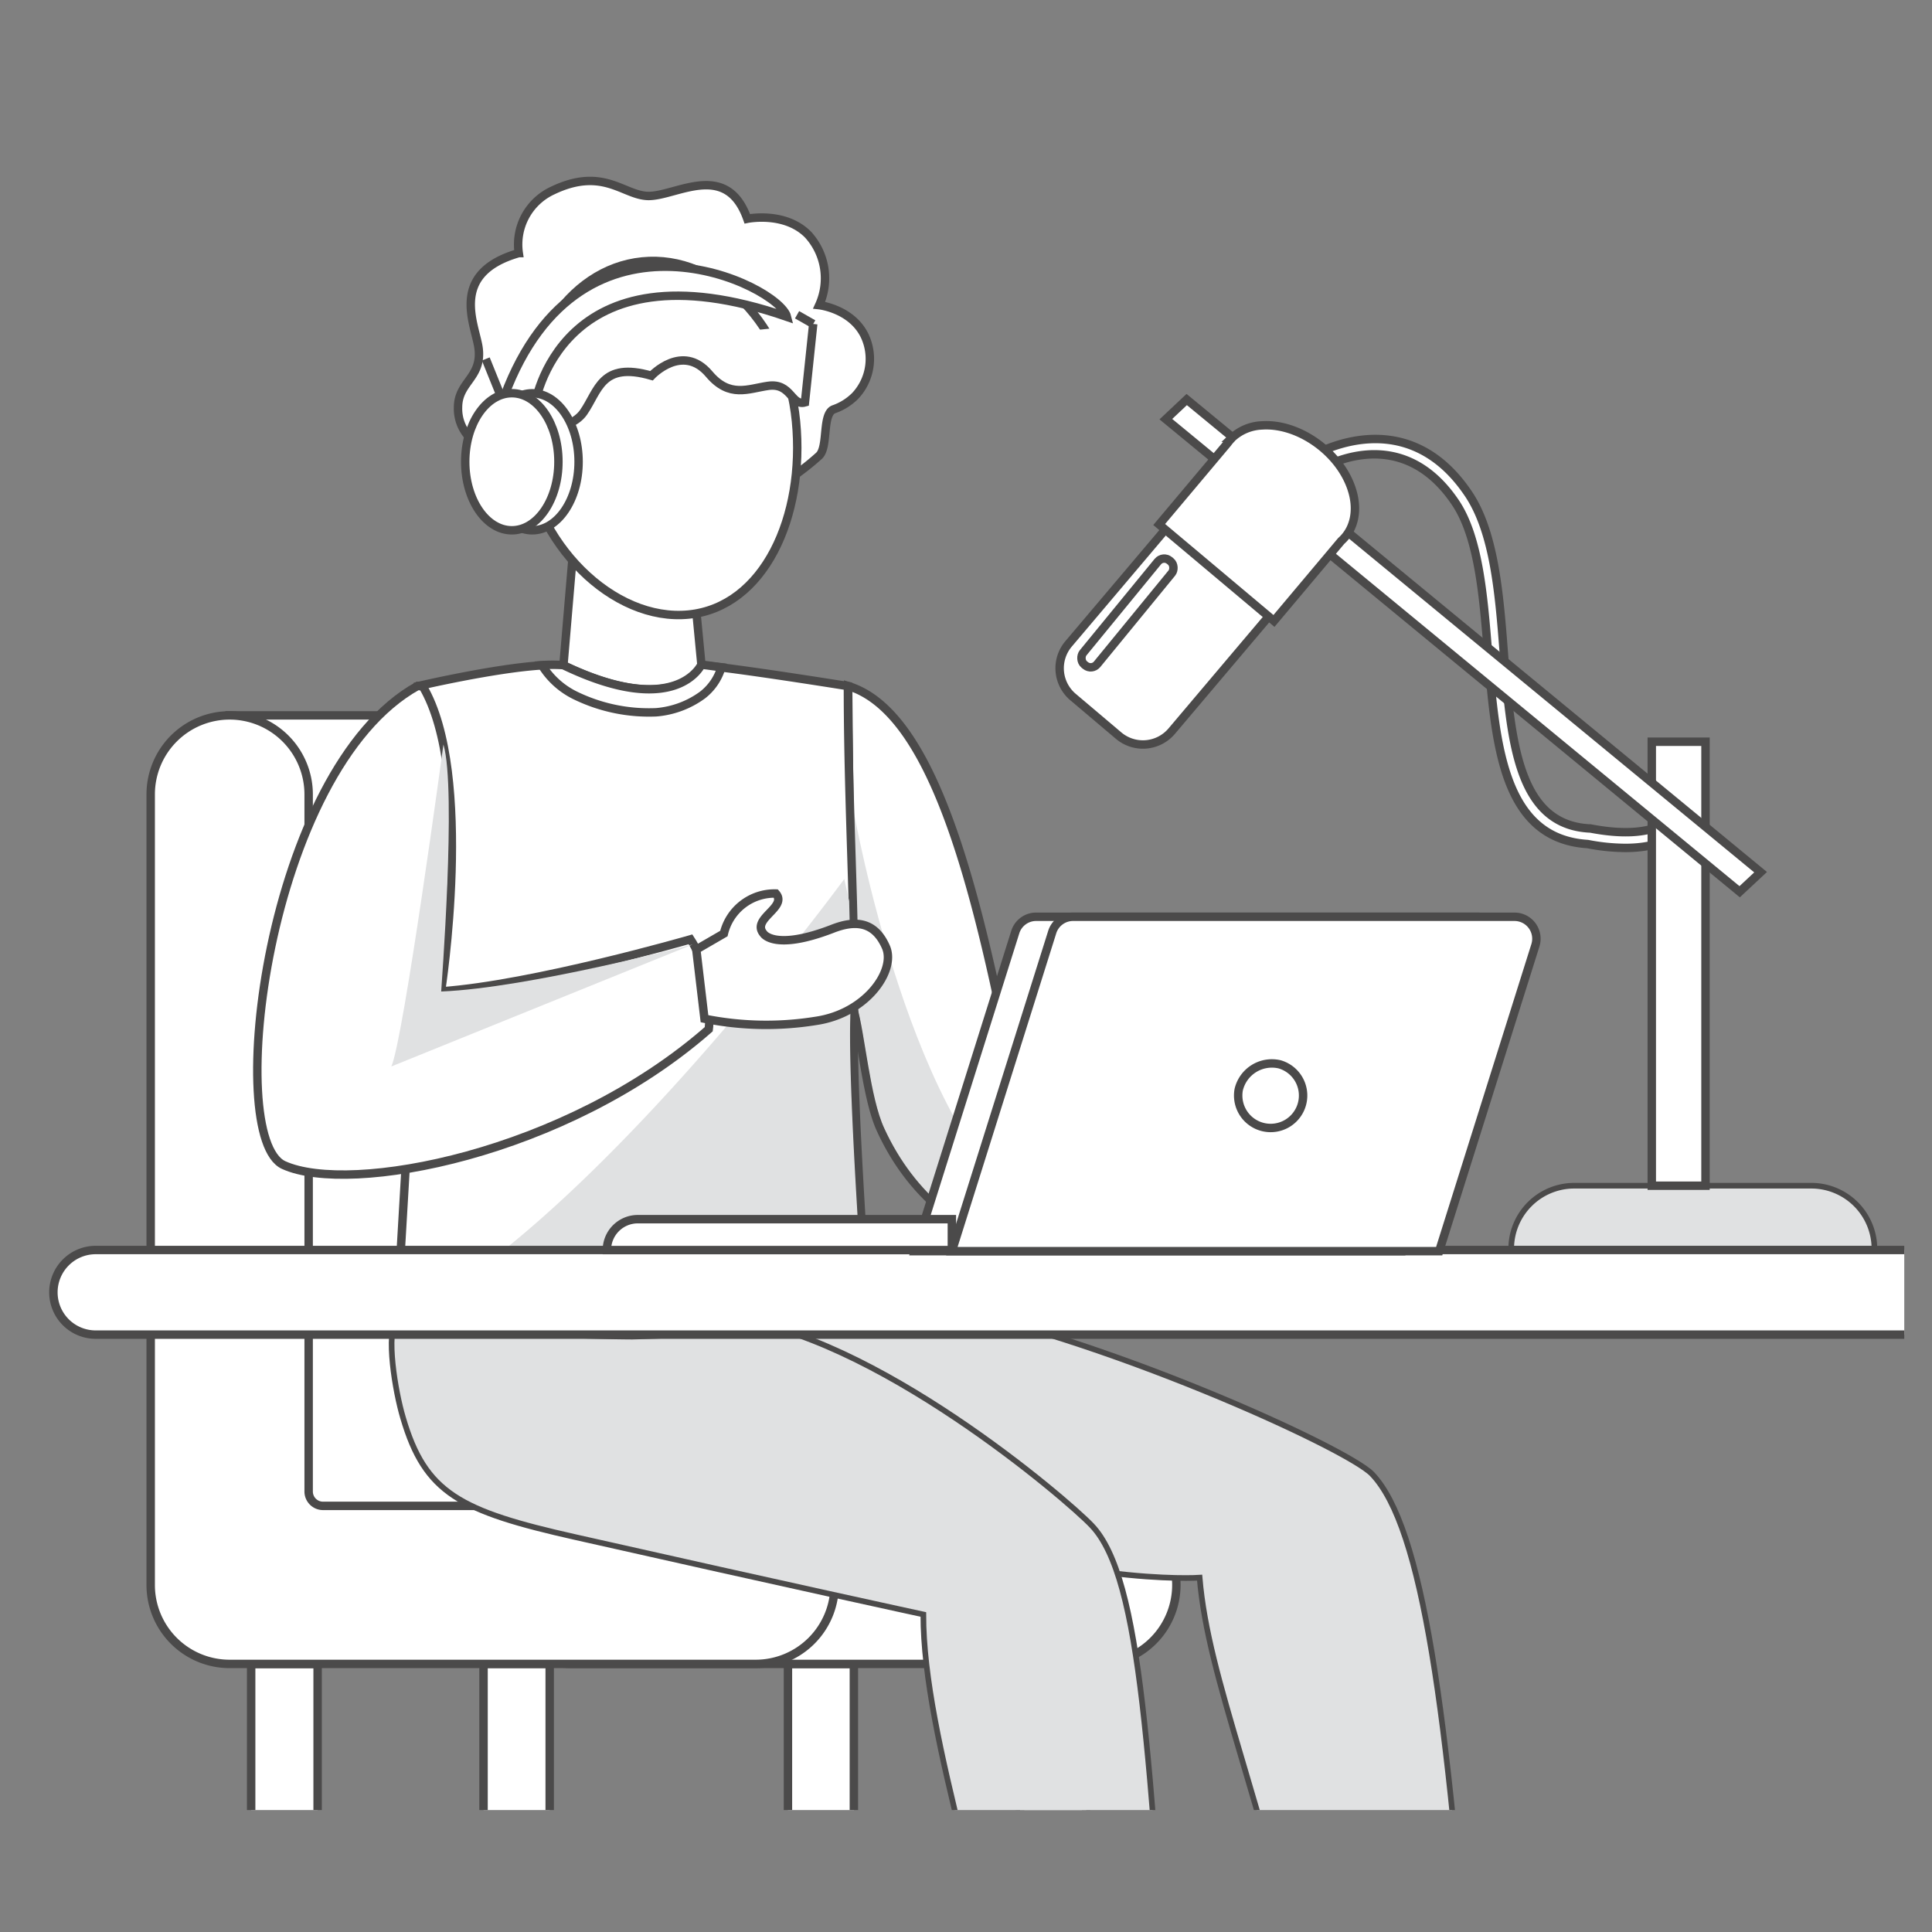
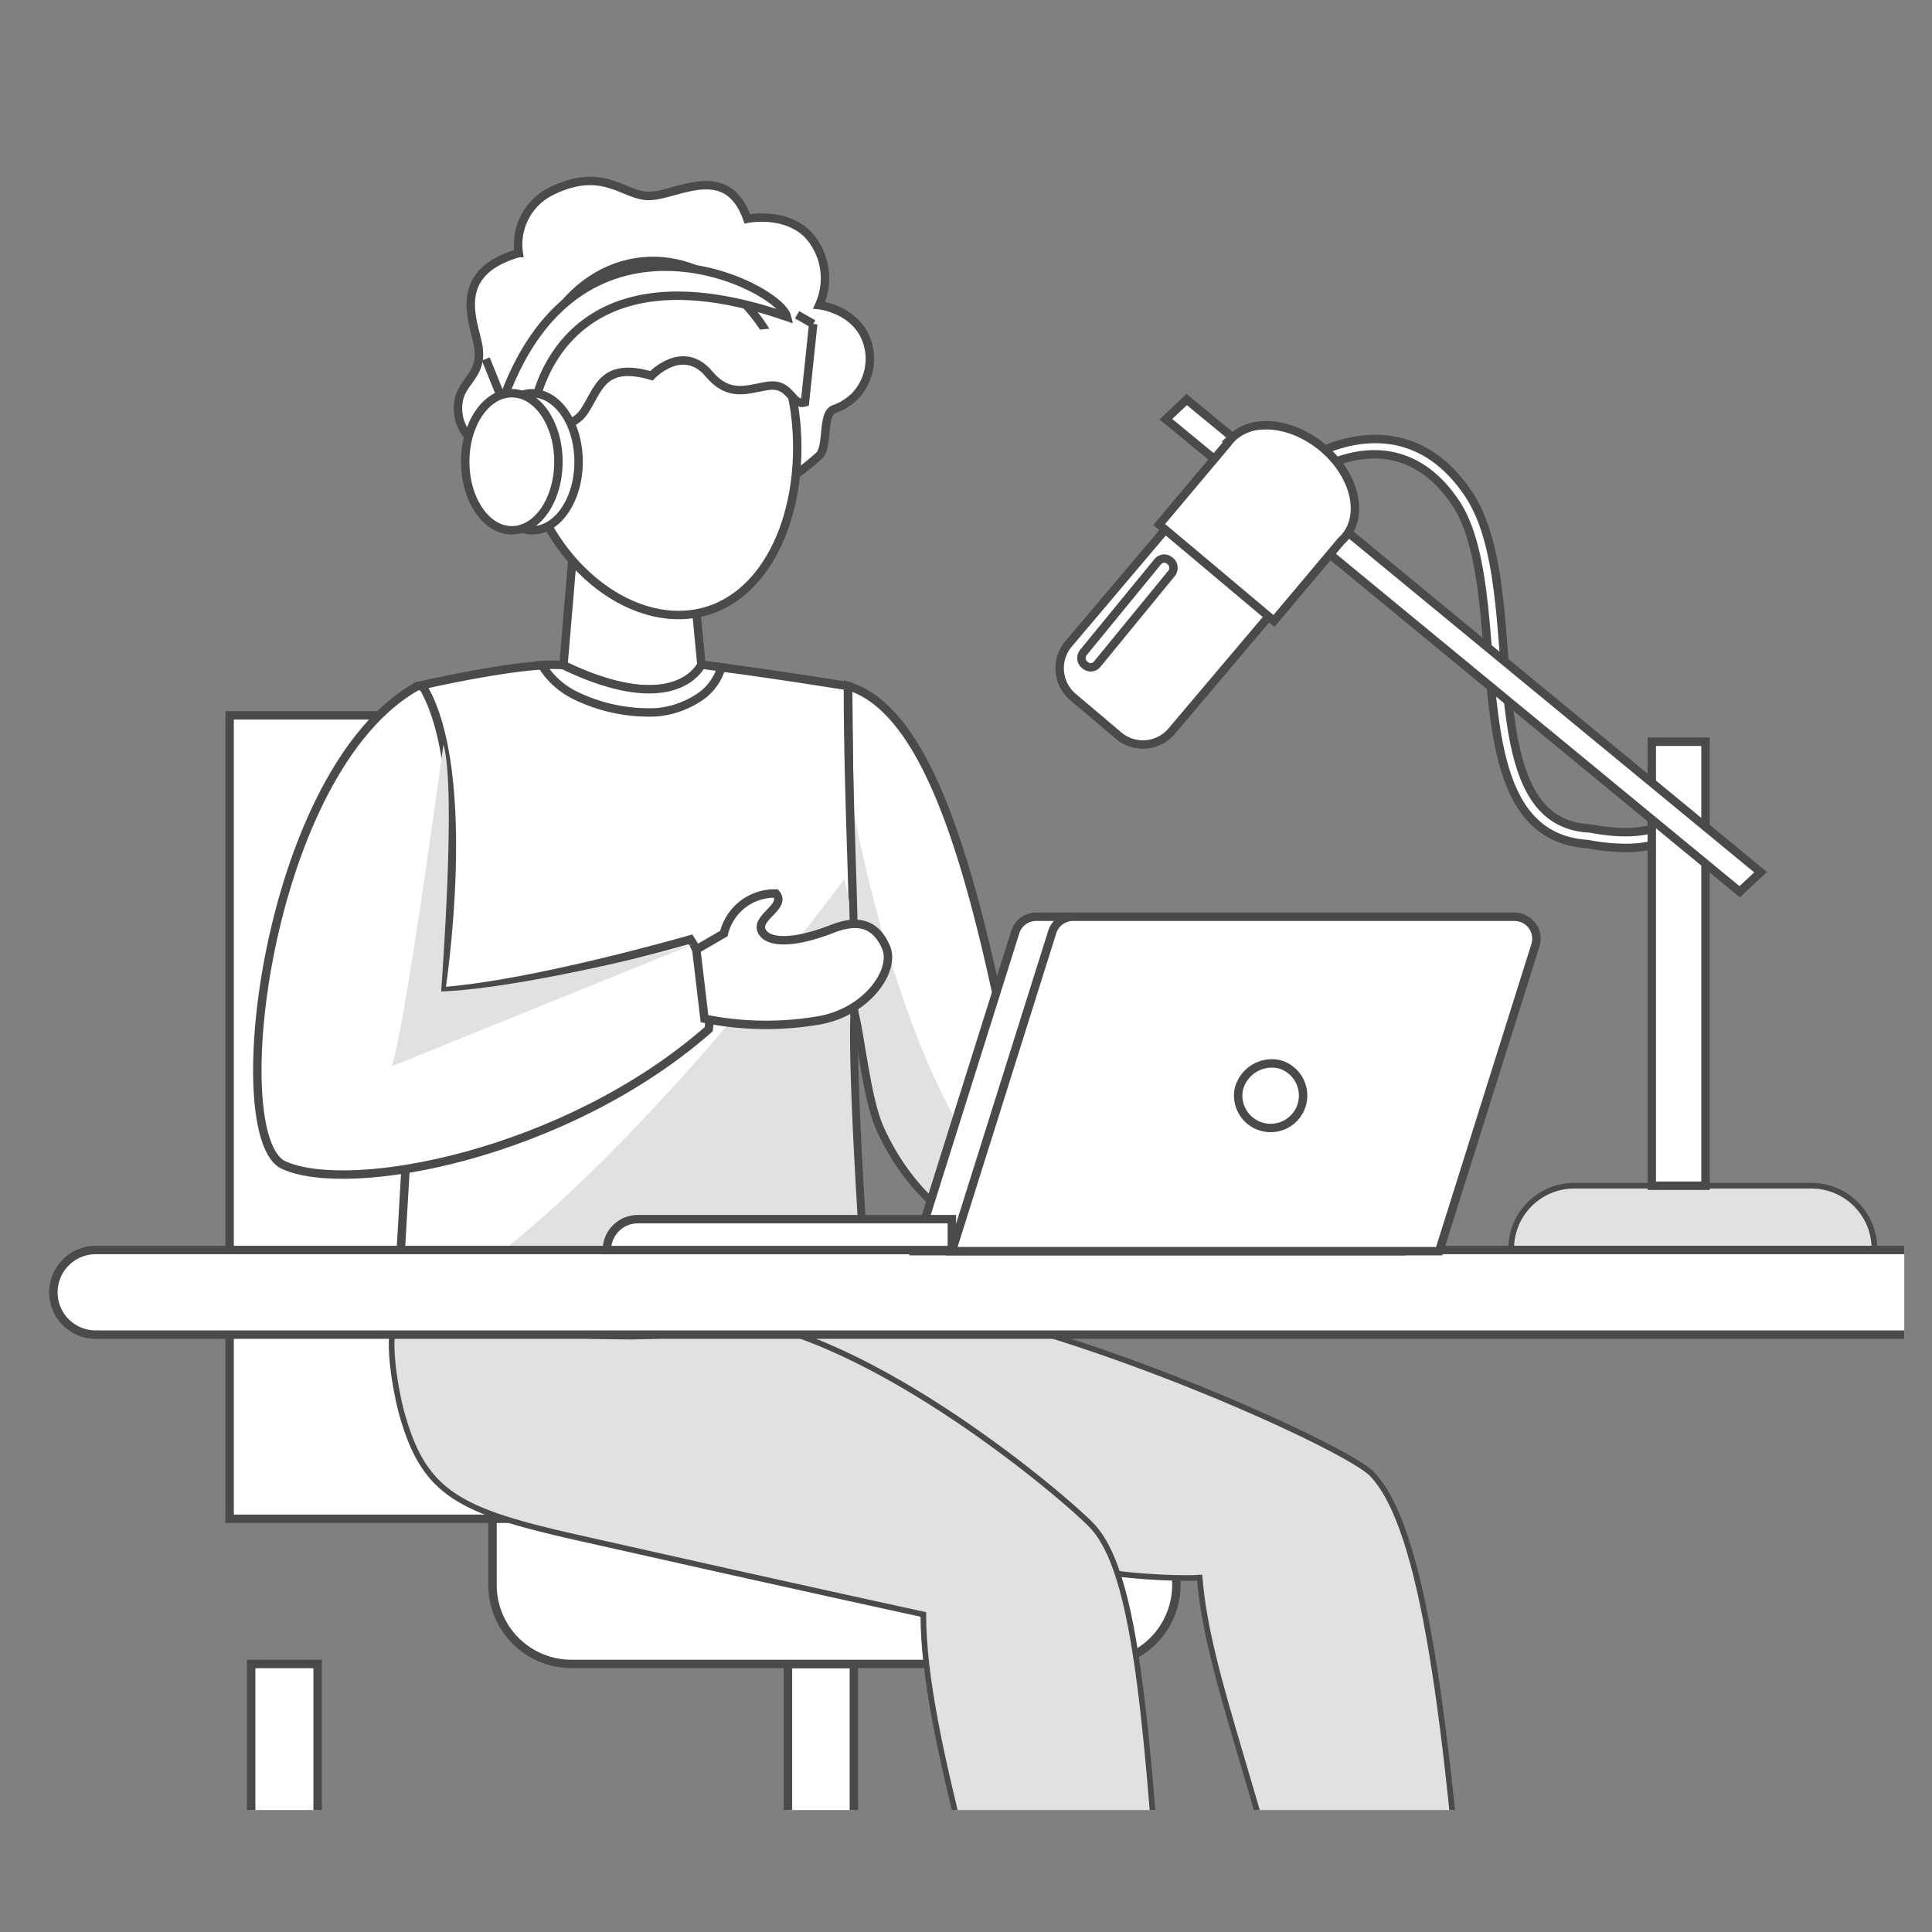
<svg xmlns="http://www.w3.org/2000/svg" viewBox="0 0 250 250">
  <rect x="0" y="0" width="250" height="250" fill="#808080" stroke="none" />
  <defs>
    <style>.cls-1{fill:none;}.cls-2{isolation:isolate;}.cls-3{clip-path:url(#clip-path);}.cls-4{fill:#fff;stroke-width:1.09px;}.cls-4,.cls-5{stroke:#4b4a4a;stroke-miterlimit:10;}.cls-5,.cls-6{fill:#e0e1e2;}.cls-5{stroke-width:0.73px;}.cls-6{mix-blend-mode:multiply;}</style>
    <clipPath id="clip-path">
      <rect class="cls-1" x="-9.35" y="1.07" width="255.76" height="233.15" />
    </clipPath>
  </defs>
  <g class="cls-2">
    <g id="Layer_1" data-name="Layer 1">
      <g class="cls-3">
        <path class="cls-4" d="M210.33,109.72a26,26,0,0,1-4.89-.5c-10.95-.69-11.93-12.91-12.89-24.73-.59-7.37-1.21-15-4.24-19.48-7.37-10.92-17.79-4.2-18.23-3.91L169,59.42c.12-.08,12.52-8.14,21,4.46,3.32,4.92,4,12.81,4.58,20.45.92,11.49,1.8,22.34,11.05,22.87l.14,0c8.91,1.72,10.79-1.67,10.8-1.71l1.83.87C218.31,106.55,216.75,109.72,210.33,109.72Z" />
        <path class="cls-5" d="M195.55,161.59h47a8.17,8.17,0,0,0-8.17-8.16H203.71a8.16,8.16,0,0,0-8.16,8.16Z" />
        <rect class="cls-4" x="213.74" y="95.98" width="6.95" height="57.45" transform="translate(434.43 249.41) rotate(180)" />
        <polygon class="cls-4" points="150.86 54.24 153.56 51.7 227.82 112.86 225.11 115.39 150.86 54.24" />
        <path class="cls-4" d="M173.72,68.48l-22.1,26.13a4.88,4.88,0,0,1-6.87.58l-5.91-5a4.88,4.88,0,0,1-.57-6.87l22.11-26.13Z" />
        <path class="cls-4" d="M150,67.87l8.85-10.53a4.77,4.77,0,0,1,.51-.6l.08-.1h0a6,6,0,0,1,3.83-1.59c4.48-.32,9.59,3.09,11.41,7.61,1.21,3,.67,5.74-1.13,7.34l-8.7,10.35Z" />
        <rect class="cls-4" x="144.72" y="70.62" width="2.34" height="17.4" rx="1.07" transform="translate(83.29 -74.49) rotate(39.32)" />
        <g id="с">
-           <path id="с-2" data-name="с" class="cls-4" d="M136.13,215.31h.28a4.14,4.14,0,0,1,4.14,4.14v70.76a0,0,0,0,1,0,0H132a0,0,0,0,1,0,0V219.45a4.14,4.14,0,0,1,4.14-4.14Z" transform="translate(272.55 505.53) rotate(180)" />
          <path id="с-3" data-name="с" class="cls-4" d="M106.11,215.31h.28a4.14,4.14,0,0,1,4.14,4.14v70.76a0,0,0,0,1,0,0H102a0,0,0,0,1,0,0V219.45A4.14,4.14,0,0,1,106.11,215.31Z" transform="translate(212.49 505.53) rotate(180)" />
-           <path id="с-4" data-name="с" class="cls-4" d="M62.57,286.22a4.14,4.14,0,0,0,4.28,4h0a4.15,4.15,0,0,0,4.28-4V215.31H62.57Z" />
          <path id="с-5" data-name="с" class="cls-4" d="M36.68,215.31H37a4.14,4.14,0,0,1,4.14,4.14v70.76a0,0,0,0,1,0,0H32.54a0,0,0,0,1,0,0V219.45A4.14,4.14,0,0,1,36.68,215.31Z" transform="translate(73.64 505.53) rotate(180)" />
          <path id="с-6" data-name="с" class="cls-4" d="M84.17,102.79V193A1.86,1.86,0,0,0,86,194.88H142a10.22,10.22,0,0,1,10.22,10.22h0A10.22,10.22,0,0,1,142,215.31H74A10.21,10.21,0,0,1,63.73,205.1V102.79A10.22,10.22,0,0,1,74,92.57h0A10.23,10.23,0,0,1,84.17,102.79Z" />
          <rect id="с-7" data-name="с" class="cls-4" x="29.72" y="92.57" width="44.23" height="103.96" transform="translate(103.66 289.1) rotate(180)" />
-           <path id="с-8" data-name="с" class="cls-4" d="M39.94,102.79V193a1.86,1.86,0,0,0,1.86,1.86H97.74A10.22,10.22,0,0,1,108,205.1h0a10.22,10.22,0,0,1-10.22,10.21h-68A10.21,10.21,0,0,1,19.5,205.1V102.79A10.22,10.22,0,0,1,29.72,92.57h0A10.23,10.23,0,0,1,39.94,102.79Z" />
        </g>
        <g id="c">
-           <path class="cls-4" d="M155,164a33.76,33.76,0,0,1-12.82,0c-.86-.16-1.35-.28-1.35-.28s-18.73.16-26.85-17.54c-1.86-4-2.5-12.21-3.55-15.83-.21-5.31-.38-14.73-.51-23.27l0-2.42h0c-.11-8.69-.17-15.89-.17-15.89,11.27,3.42,16.88,27.16,21.68,52C137.88,149.27,144.84,153.94,155,164Z" />
+           <path class="cls-4" d="M155,164a33.76,33.76,0,0,1-12.82,0c-.86-.16-1.35-.28-1.35-.28s-18.73.16-26.85-17.54c-1.86-4-2.5-12.21-3.55-15.83-.21-5.31-.38-14.73-.51-23.27l0-2.42c-.11-8.69-.17-15.89-.17-15.89,11.27,3.42,16.88,27.16,21.68,52C137.88,149.27,144.84,153.94,155,164Z" />
          <path class="cls-6" d="M142.63,163.84c-.85-.16-1.35-.28-1.35-.28s-18.73.16-26.85-17.55c-1.86-4-2.49-12.2-3.54-15.82-.22-5.31-.39-14.73-.51-23.27,0-.81,0-1.62,0-2.42.1.56,7.61,43.1,24,52.86C138.8,160,141.33,162.17,142.63,163.84Z" />
          <path class="cls-5" d="M119.49,168.57c22.68,4.15,54.89,18.84,58.06,22.18,6.57,6.9,9.78,30.64,12.87,72.93L170.58,265c-7.33-33-14.22-47.43-15.35-60.85,0,0-17.39,1.2-43.56-8.9-12.9-5-26.35-10.78-22.48-22.44C92.28,163.53,97.86,164.62,119.49,168.57Z" />
          <path class="cls-5" d="M94.12,170.55c18.84,1.95,44,23.51,47.15,26.85,6.57,6.9,7.39,30.47,10.49,72.76L132,272c-3.2-21.91-12.55-47-12.52-63.09,0,0-17.68-3.83-45-10-15-3.37-19.47-5.69-22.33-15.46-1-3.33-2.29-11-.8-12.75C57.92,163.08,76.29,168.71,94.12,170.55Z" />
          <polygon id="v-2" class="cls-4" points="81.68 69.77 81.69 69.77 89.21 69.8 90.91 87.55 82.14 92.19 72.78 87.6 74.29 69.8 81.68 69.77" />
          <path class="cls-4" d="M80.7,67.69C74.22,70,68.83,62.25,68.83,62.25c-4.23.24-4.45-4-4.45-4a5.36,5.36,0,0,1-5.11-5.53c0-3.29,3.1-3.83,2.67-7.58-.34-3-4.06-9.73,5.19-12.39a7.69,7.69,0,0,1,4.35-8.08c6.55-3.15,9.18.62,12.38.69,3.57.07,10.14-4.67,12.84,2.95,0,0,4.85-1,7.86,2.05A8.38,8.38,0,0,1,106,39.49s4.16.45,5.87,3.92a7,7,0,0,1-1.2,7.81,7.29,7.29,0,0,1-2.8,1.75c-1.52.61-.67,4.87-1.88,6a32.89,32.89,0,0,1-6.47,4.57Z" />
          <path class="cls-4" d="M67.72,58C69,70.42,79.39,80.5,89.12,79.52S104.2,66.9,103,54.51,92.83,32.86,83.1,33.83,66.48,45.64,67.72,58Z" />
          <path class="cls-4" d="M62.86,46.45l6.51,16.1c-1.1-7.85,4.18-6.39,6.13-9.18s2.28-6.64,8.8-4.75c0,0,4-4.29,7.45-.23,2.65,3.15,5.06,1.91,7.64,1.54,3-.43,3,2.64,4.77,2.14l1.07-10.15" />
          <line class="cls-4" x1="105.23" y1="41.92" x2="103.14" y2="40.73" />
          <path class="cls-4" d="M70.4,56.88C72.46,59,72.74,62,71,63.7s-4.75,1.35-6.81-.73-2.34-5.14-.63-6.82S68.35,54.79,70.4,56.88Z" />
-           <path class="cls-4" d="M68.29,62.78a.64.64,0,0,0,.25-.15,2.9,2.9,0,0,0,.69-3.49,3.1,3.1,0,0,0-3.2-1.6.64.64,0,0,0,.24,1.26,1.84,1.84,0,0,1,1.83.94,1.64,1.64,0,0,1-.47,2,.63.63,0,0,0,0,.9A.61.61,0,0,0,68.29,62.78Z" />
          <path class="cls-4" d="M69.16,52.59S72.22,30.76,101.84,41c-1-4.06-26.58-16.62-36.58,10.27C66.43,53.11,69.16,52.59,69.16,52.59Z" />
          <path class="cls-4" d="M74.87,59.75c0,4.9-2.7,8.87-6,8.87s-6-4-6-8.87,2.7-8.86,6-8.86S74.87,54.86,74.87,59.75Z" />
          <ellipse class="cls-4" cx="66.23" cy="59.75" rx="6.03" ry="8.87" />
          <g id="v">
            <path id="v-25" class="cls-4" d="M65.89,92a48.66,48.66,0,0,1,17-2.52c19.5,0,22.49,4.92,22.49,4.81L90.87,134l-8,4-8.78-2.6S62.71,93.17,65.89,92Z" />
            <path class="cls-4" d="M112.26,169.78a206.31,206.31,0,0,1-30.47,3c-14.74-.1-30.47-1.72-30.47-1.72s1.66-28.52,2.31-39.17c-.21-11.94.43-27.36.43-43.1,0,0,9.91-2.32,16.06-2.69a18.32,18.32,0,0,1,2.79,0c14.64,7,18,0,18,0,.66.06,1.49.15,2.45.27,5.9.73,16.36,2.41,16.36,2.41,0,9.54.38,19.09.63,27.79.15,5.7.25,11,.13,15.76C110.28,142.7,112.26,169.78,112.26,169.78Z" />
            <path class="cls-6" d="M111.79,169.78a206.31,206.31,0,0,1-30.47,3c-14.74-.1-30.48-1.72-30.48-1.72,24.87-11.39,58.41-57.32,58.41-57.32l.63,2.84c.15,5.7.25,11,.13,15.76C109.81,142.7,111.79,169.78,111.79,169.78Z" />
          </g>
          <g id="c-2" data-name="c">
            <path id="c-3" data-name="c" class="cls-4" d="M57.07,128.28c11.93-.84,32.28-6.73,32.28-6.73,3.26,5,2.36,11.63,2.36,11.63-18.53,16.24-46.41,21.49-55,17.58-7.81-3.56-2.29-51.11,17.32-62l.68.06C61.46,100.2,57.07,128.28,57.07,128.28Z" />
            <path class="cls-4" d="M90.1,122.87l3.57-2.07a6.74,6.74,0,0,1,6.72-5.18c1.57,1.78-3.21,3.26-1.6,5.18,0,0,1.35,2.3,8.87-.59,3-1.19,5.54-1,7,2.39,1.26,3-2.54,8.54-9.07,9.5a40.37,40.37,0,0,1-14.43-.28Z" />
          </g>
          <path class="cls-4" d="M70.12,86.07h0a10.45,10.45,0,0,0,4.49,4,21.75,21.75,0,0,0,10.29,2.1,11.75,11.75,0,0,0,6-2.23,7,7,0,0,0,2.45-3.6c-1-.12-1.94-.27-2.6-.33,0,0-3.21,7.11-17.85.06A19.71,19.71,0,0,0,70.12,86.07Z" />
        </g>
        <path class="cls-4" d="M12.39,172.7h390a5.48,5.48,0,0,0,5.48-5.47h0a5.48,5.48,0,0,0-5.48-5.48h-390a5.48,5.48,0,0,0-5.48,5.48h0A5.47,5.47,0,0,0,12.39,172.7Z" />
        <path class="cls-4" d="M118.39,161.9h63.06l12.44-39.58a2.83,2.83,0,0,0-2.7-3.69H134.08a2.83,2.83,0,0,0-2.71,2Z" />
        <path class="cls-4" d="M123.17,161.9h63.06l12.45-39.58a2.84,2.84,0,0,0-2.71-3.69H138.86a2.83,2.83,0,0,0-2.71,2Z" />
        <path class="cls-4" d="M160.29,141a4.2,4.2,0,1,0,5.28-3.28A4.41,4.41,0,0,0,160.29,141Z" />
        <path class="cls-4" d="M82.56,157.76h40.61v4H78.53A4,4,0,0,1,82.56,157.76Z" />
        <path class="cls-6" d="M57.38,96.34S52.22,134.52,50.64,138l39-15.79s-21.23,5.64-32.55,6.09C57.07,128.28,59.11,102.11,57.38,96.34Z" />
      </g>
    </g>
  </g>
</svg>